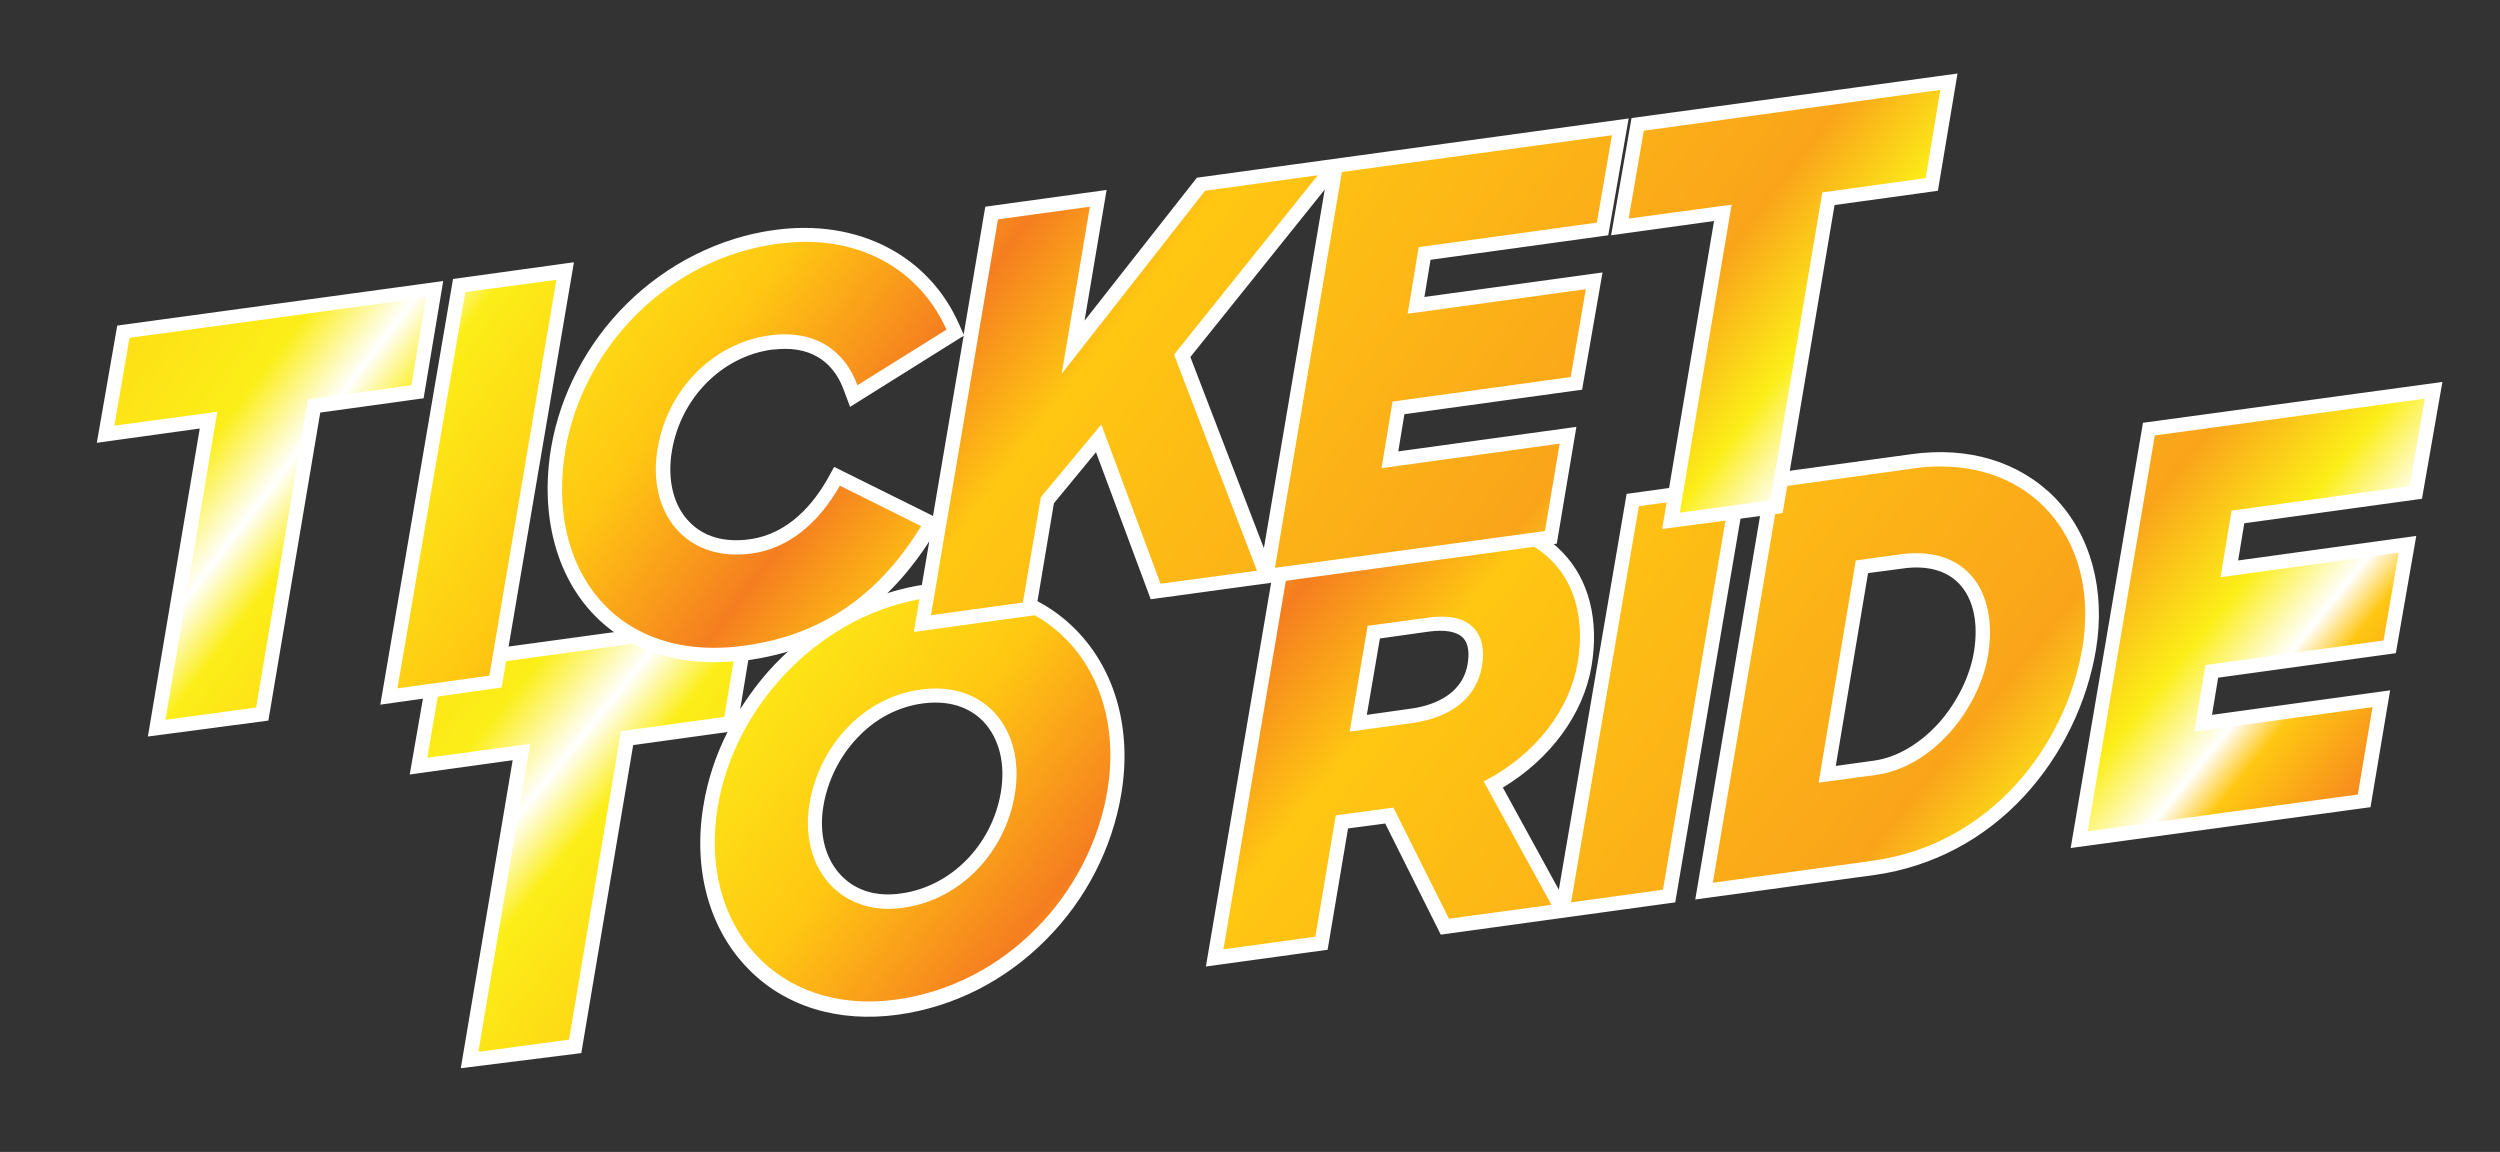
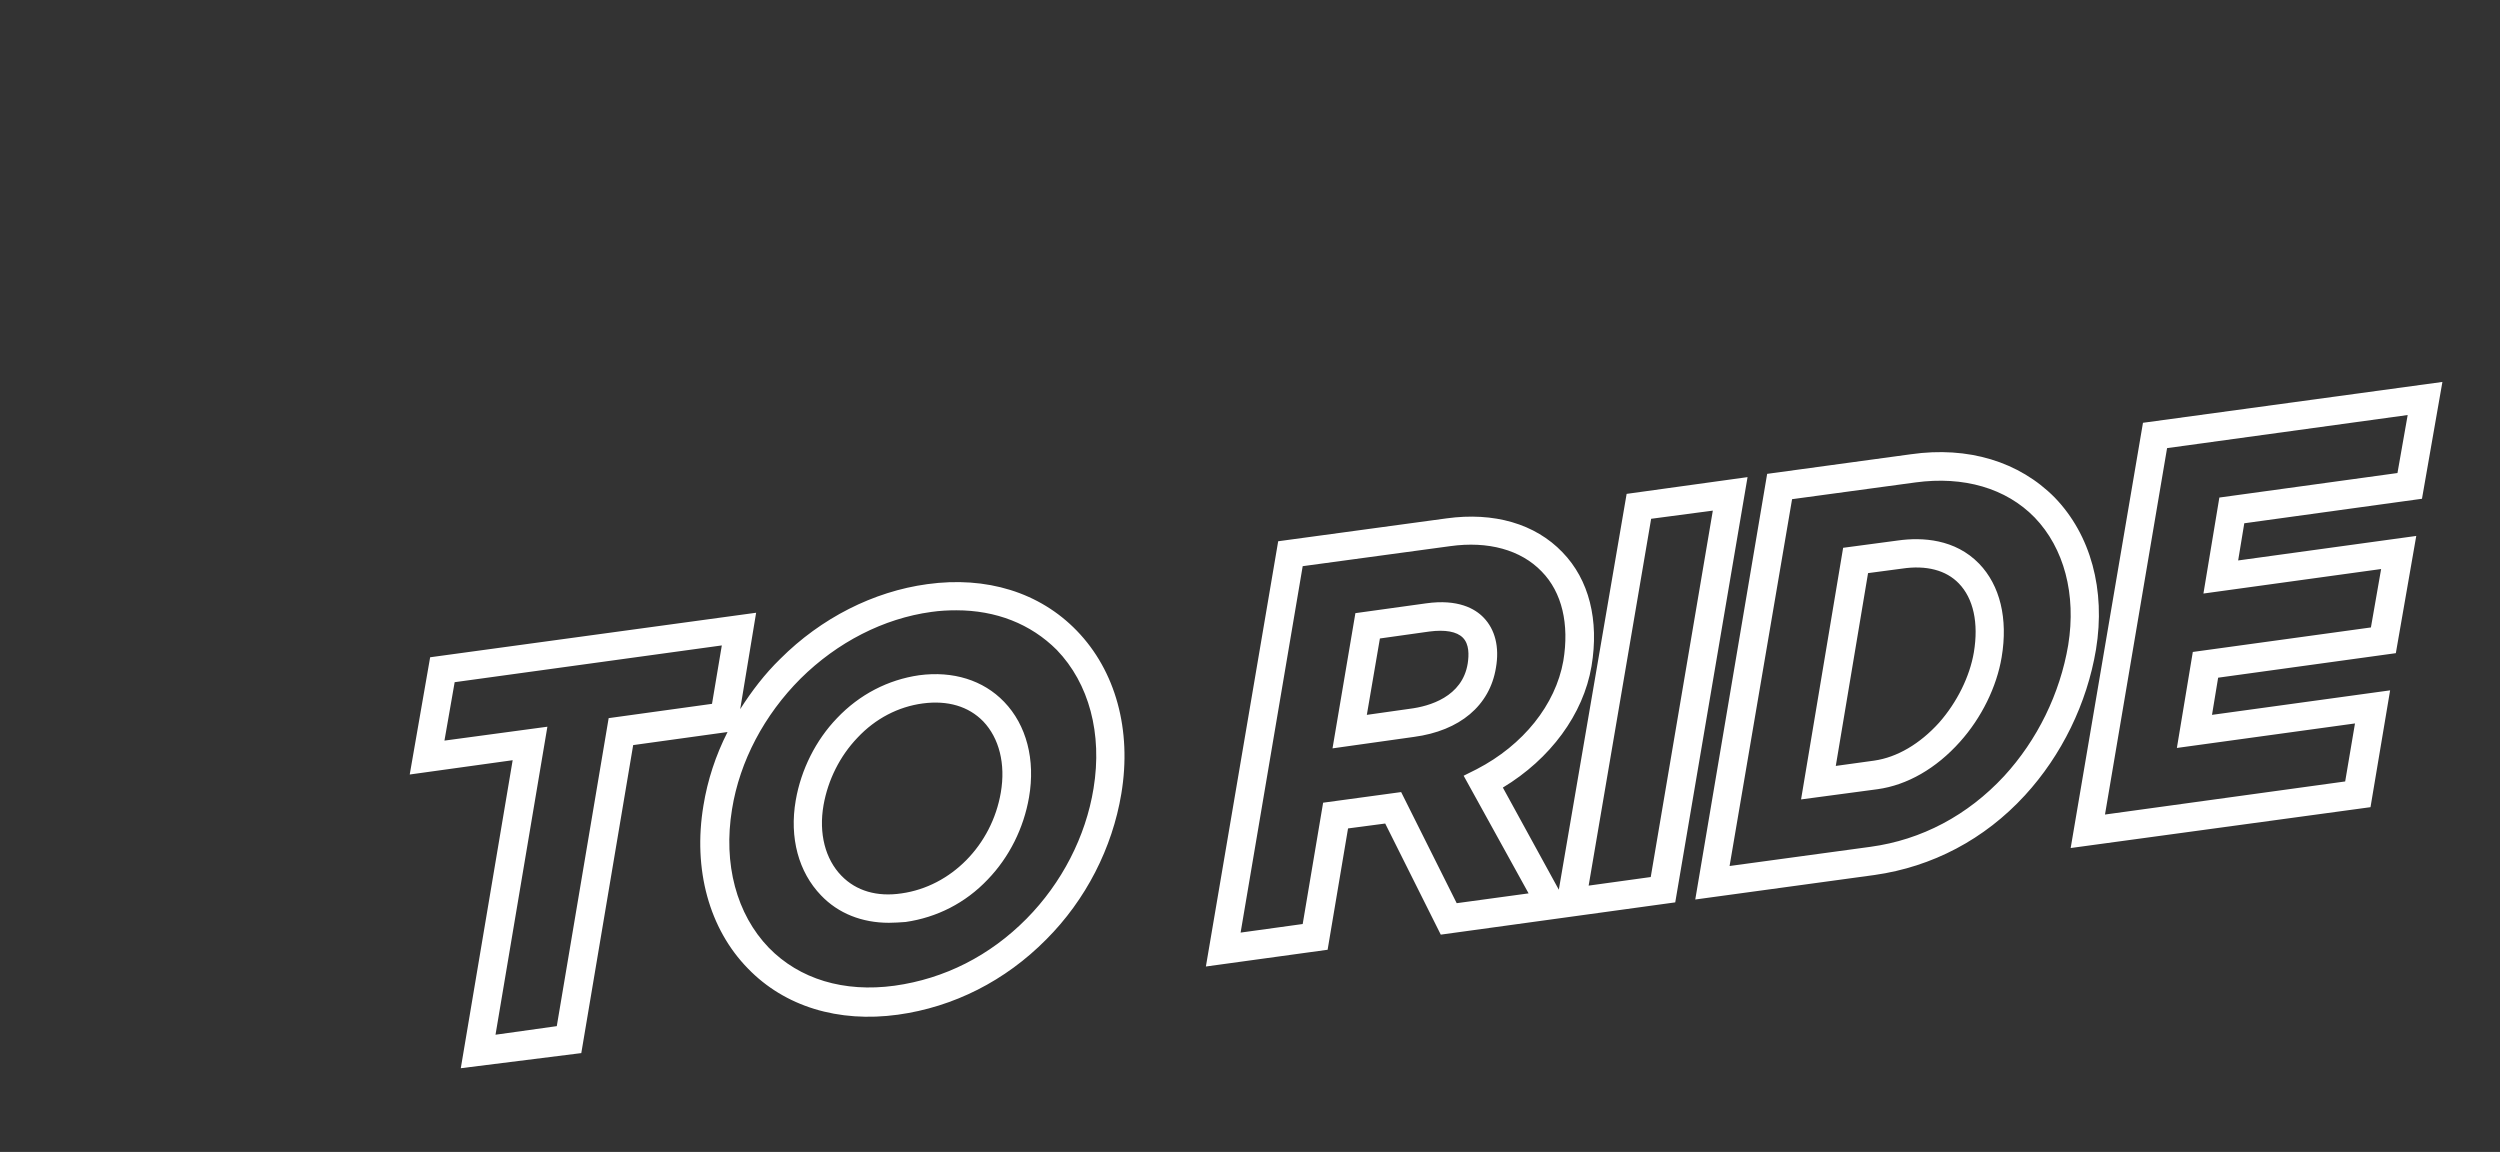
<svg xmlns="http://www.w3.org/2000/svg" id="Layer_1" data-name="Layer 1" viewBox="0 0 612 282">
  <rect x="0" y="0" width="612" height="282" fill="#333333" stroke="none" />
  <defs>
    <style>
      .cls-1 {
        fill: url(#linear-gradient-2);
      }

      .cls-2 {
        fill: #fff;
      }

      .cls-3 {
        clip-path: url(#clippath-2);
      }

      .cls-4 {
        clip-path: url(#clippath-1);
      }

      .cls-5 {
        clip-path: url(#clippath);
      }

      .cls-6 {
        fill: none;
      }

      .cls-7 {
        fill: url(#linear-gradient);
      }
    </style>
    <clipPath id="clippath">
-       <path class="cls-6" d="M108.3,164l-3.7,21.5,25.2-3.4-12.7,75.4,22.2-3,12.7-75.5,25.3-3.5,3.6-21.5-72.6,10Zm89.9,32.5c2.4-13.8,13-25.8,27.2-27.7,16.1-2.2,25.7,10.2,23,25.8-2.3,13.8-13,25.6-27.2,27.6-1.2,.2-2.5,.3-3.6,.3-13.9-.1-21.8-11.8-19.4-26m29.3-50.2c-25.8,3.5-47.5,25.6-51.8,51.2-4.8,28.9,14.4,51.2,43.7,47.2,26.7-3.7,47.4-25.6,51.7-51.2,4.4-26.7-11.7-47.7-37-47.7-2.2,.1-4.4,.2-6.6,.5m107.3,6.9l14.8-2c10.7-1.5,14.5,4.1,13.2,11.8-1.3,8-7.8,12.7-17.1,14l-15.3,2.1,4.4-25.9Zm19.8-23l-38.7,5.3-16.4,96.9,22.5-3.1,5-29.7,14.1-1.9,13.6,27.2,25.1-3.4-16.6-30.2c13-6.7,21.1-17.8,23-29,3.4-19.9-8.4-32.5-26.1-32.5-1.8,.1-3.7,.2-5.5,.4m46.6-6.3l-16.6,97,22.5-3.1,16.4-96.9-22.3,3Zm53.1,13.3l10.9-1.5c16.1-2.2,24,9,21.5,24.6-2.2,13.3-13.6,27.5-27.4,29.4l-14.1,1.9,9.1-54.4Zm14-22.5l-32.6,4.5-16.4,96.9,39.2-5.4c28.4-3.9,47.2-27.7,51.3-52.3,4.1-24.9-10.8-44.2-34.7-44.2-2.3,0-4.5,.1-6.8,.5m59.2-8.1l-16.4,96.9,66.1-9,3.6-21.4-43.6,6,2.7-16.3,43.6-6,3.7-21.5-43.6,6,2.7-16.3,43.6-6,3.7-21.4-66.1,9Z" />
-     </clipPath>
+       </clipPath>
    <linearGradient id="linear-gradient" x1="140.98" y1="329" x2="526.11" y2="17.28" gradientTransform="translate(0 338) scale(1 -1)" gradientUnits="userSpaceOnUse">
      <stop offset="0" stop-color="#ffc712" />
      <stop offset=".18" stop-color="#fcee18" />
      <stop offset=".22" stop-color="#fff" />
      <stop offset=".25" stop-color="#fcee18" />
      <stop offset=".36" stop-color="#ffc712" />
      <stop offset=".45" stop-color="#f57e20" />
      <stop offset=".52" stop-color="#ffc712" />
      <stop offset=".75" stop-color="#faa41a" />
      <stop offset=".81" stop-color="#fcee18" />
      <stop offset=".85" stop-color="#fff" />
      <stop offset=".87" stop-color="#ffc712" />
      <stop offset=".93" stop-color="#f57e20" />
      <stop offset="1" stop-color="#f57e20" />
    </linearGradient>
    <clipPath id="clippath-1">
-       <rect class="cls-6" x="-487.2" y="-179.5" width="1811.3" height="768.6" />
-     </clipPath>
+       </clipPath>
    <clipPath id="clippath-2">
-       <path class="cls-6" d="M31.7,82.7l-3.7,21.5,25.2-3.4-12.7,75.4,22.2-3,12.7-75.4,25.3-3.5,3.6-21.5-72.6,9.9Zm82.2-11.2l-16.6,97,22.5-3.1,16.4-96.9-22.3,3Zm76.3-11.8c-26.5,3.6-47.5,25.2-51.8,50.5-4.9,29.2,12.5,52.4,44.2,47.8,20.6-2.9,33.7-14.2,42.9-29.2l-19.9-9.9c-5.3,9.3-12.7,15.4-21.6,16.6-16.3,2.2-25.7-10.2-23-25.8,2.4-14.3,13.5-25.7,27.4-27.6,11.3-1.5,18.4,3.8,21.5,12.2l21.8-13.6c-5.7-12.8-18-21.5-34.6-21.5-2.2,0-4.5,.2-6.9,.5m104.8-13l-35.1,44.8,6.9-40.9-22.5,3.1-16.4,96.9,22.5-3.1,4.4-25.8,14.8-17.8,14.5,39,23.6-3.2-20.3-52.9,35.2-43.9-27.6,3.8Zm33.5-4.6l-16.4,96.9,66.1-9,3.6-21.4-43.6,6,2.7-16.3,43.6-6,3.7-21.5-43.6,6,2.7-16.3,43.6-6,3.7-21.4-66.1,9Zm73.9-10.1l-3.7,21.5,25.2-3.4-12.7,75.4,22.2-3,12.7-75.4,25.3-3.5,3.6-21.6-72.6,10Z" />
-     </clipPath>
+       </clipPath>
    <linearGradient id="linear-gradient-2" x1="61.77" y1="383.31" x2="435.61" y2="98.7" gradientTransform="translate(0 338) scale(1 -1)" gradientUnits="userSpaceOnUse">
      <stop offset="0" stop-color="#ffc712" />
      <stop offset=".18" stop-color="#fcee18" />
      <stop offset=".22" stop-color="#fff" />
      <stop offset=".25" stop-color="#fcee18" />
      <stop offset=".36" stop-color="#ffc712" />
      <stop offset=".45" stop-color="#f57e20" />
      <stop offset=".52" stop-color="#ffc712" />
      <stop offset=".75" stop-color="#faa41a" />
      <stop offset=".81" stop-color="#fcee18" />
      <stop offset=".85" stop-color="#fff" />
      <stop offset=".87" stop-color="#ffc712" />
      <stop offset=".93" stop-color="#f57e20" />
      <stop offset="1" stop-color="#f57e20" />
    </linearGradient>
  </defs>
  <path class="cls-2" d="M112.8,261.5l12.7-75.4-25.2,3.5,5-28.7,79.8-10.9-3.9,23.6c2.8-4.4,6-8.6,9.8-12.3,10-10,22.8-16.5,36-18.3,14.5-2,27.5,2,36.6,11.4,9.5,9.8,13.5,24.3,10.9,39.9-2.2,13.3-8.7,26-18.4,35.7-10,10.1-22.6,16.5-36.3,18.4l-.5-3.5,.5,3.5c-14.6,2-27.7-2-36.7-11.3-9.5-9.7-13.5-24.3-10.9-39.9,1-6.2,3-12.3,5.9-18l-23.1,3.2-12.7,75.4-29.5,3.7Zm21.2-83.6l-12.7,75.4,15-2.1,12.7-75.4,25.3-3.5,2.4-14.3-65.4,9-2.5,14.3,25.2-3.4Zm100.1-28.5c-2,0-4,.1-6.1,.4-11.7,1.6-23,7.4-32,16.3-8.9,8.9-14.9,20.2-16.8,32-2.2,13.4,1.1,25.7,9,33.9,7.5,7.7,18.4,11,30.8,9.3,12.2-1.7,23.3-7.3,32.3-16.4,8.6-8.7,14.5-20.1,16.4-31.9,2.2-13.4-1.1-25.7-9-33.9-6.4-6.4-14.9-9.7-24.6-9.7Zm61.1,87.2l17.7-104.1,41.2-5.6c11.6-1.6,21.7,1.3,28.4,8.3,6.5,6.7,9,16.6,7.1,27.9-2,11.8-10.1,22.7-21.7,29.7l13.7,25,16.6-96.9,29.6-4.1-17.7,104.1-57.4,7.9-13.6-27.2-9.1,1.2-5,29.7-29.8,4.1Zm23.7-98l-15.2,89.7,15.2-2.1,5-29.7,19.1-2.6,13.6,27.2,17.6-2.4-15.9-28.8,3.2-1.6c11.4-5.9,19.3-15.8,21.2-26.5,1.5-9-.3-16.8-5.3-21.9-5.1-5.3-13.1-7.5-22.4-6.2l-36.1,4.9Zm85.3-11.6l-15.3,89.8,15.2-2.1,15.2-89.7-15.1,2Zm-186.6,98.9c-6.6,0-12.4-2.3-16.6-6.7-5.5-5.7-7.8-14.1-6.2-23.3h0c1.3-7.5,4.9-14.7,10.1-20.1,5.5-5.8,12.5-9.4,20.1-10.5,8.3-1.1,15.7,1.2,20.8,6.5,5.5,5.7,7.7,14.2,6.1,23.4-1.3,7.5-4.8,14.6-10.1,20.1-5.5,5.8-12.5,9.3-20.1,10.4l-.5-3.5,.5,3.5c-1.4,.1-2.8,.2-4.1,.2Zm-16-28.8c-1.2,6.9,.4,13.2,4.4,17.3,3.6,3.7,8.7,5.2,14.7,4.3,12.1-1.7,22.1-11.8,24.3-24.7,1.2-7-.4-13.3-4.3-17.4-3.6-3.7-8.7-5.2-14.8-4.4-6,.8-11.6,3.7-16,8.4-4.3,4.5-7.2,10.3-8.3,16.5Zm213.4,23.1l17.6-104.2,35.2-4.8c14-2,26.5,1.8,35.2,10.6,8.8,9.1,12.5,22.6,10.1,37.2-2.2,13.2-8.4,25.9-17.4,35.7-9.9,10.8-22.7,17.5-36.8,19.5l-43.9,6Zm23.7-98l-15.3,89.8,34.5-4.7c12.5-1.7,23.8-7.7,32.7-17.3,8.1-8.8,13.7-20.2,15.7-32.1,2-12.4-1-23.7-8.2-31.2-7-7.2-17.4-10.2-29.2-8.6l-30.2,4.1Zm68.2,85.4l17.7-104.1,73.3-10-5,28.6-43.5,6-1.5,9.1,43.6-6-5,28.7-43.5,6-1.5,9.1,43.6-6-4.8,28.6-73.4,10Zm23.6-97.9l-15.2,89.7,58.8-8.1,2.4-14.2-43.6,6,3.9-23.5,43.6-6,2.5-14.3-43.5,6,3.9-23.5,43.6-6,2.5-14.2-58.9,8.1Zm-89.6,86l10.3-61.6,13.5-1.8c5.8-.8,13.9-.4,19.8,5.7,5.1,5.3,7.1,13.4,5.5,22.9-1.2,7.2-4.9,14.8-10.2,20.7-5.8,6.5-12.9,10.6-20.2,11.6l-18.7,2.5Zm16.4-55.4l-7.9,47.2,9.4-1.3c5.6-.8,11.2-4.1,15.9-9.3,4.4-5,7.5-11.3,8.5-17.2,1.2-7.2-.1-13.2-3.7-16.9-3.1-3.2-7.9-4.5-13.9-3.6l-8.3,1.1Zm-131.1,42.9l5.6-33.1,17.3-2.4c7.8-1.1,12,1.3,14.1,3.5,2.8,2.9,3.9,7.2,3,12.3-1.5,9.2-8.8,15.4-20.1,16.9l-19.9,2.8Zm11.6-26.9l-3.2,18.7,10.6-1.5c4.7-.6,12.8-2.9,14.1-11.1,.3-2,.4-4.7-1.2-6.3-1.5-1.5-4.3-2-8.2-1.5l-12.1,1.7Z" />
  <g class="cls-5">
-     <rect class="cls-7" x="104.6" y="97.5" width="489" height="159.9" />
-   </g>
+     </g>
  <g class="cls-4">
-     <path class="cls-2" d="M36.2,180.3l12.7-75.4-25.2,3.5,5-28.7,79.8-10.9-4.8,28.7-25.3,3.5-12.7,75.4-29.5,3.9Zm21.1-83.6l-12.7,75.4,15-2.1,12.7-75.4,25.3-3.5,2.4-14.3-65.4,9-2.5,14.3,25.2-3.4Zm35.8,75.8l17.8-104.2,29.6-4.1-17.7,104.1-29.7,4.2Zm23.8-97.9l-15.3,89.8,15.2-2.1,15.2-89.7-15.1,2Zm58,87.5c-11.8,0-22-3.9-29.3-11.4-9.5-9.7-13.4-24.7-10.7-41,2.2-13.1,8.8-25.7,18.5-35.3,9.9-9.8,22.8-16.3,36.2-18.1,20.3-2.8,37.7,6.1,45.2,23.1l1.1,2.5,5.3-31.3,29.7-4.1-5.4,32,27.5-35,105.7-14.5-5,28.6-43.5,6-1.5,9.1,43.6-6-5,28.7-43.5,6-1.5,9.1,43.6-6-4.8,28.6-99.4,13.6-13.4-36-10.3,12.5-4.6,27.4-29.7,4.1,3.8-22.2c-10.9,16.9-25.4,26.4-44.3,29.1h0c-2.9,.3-5.6,.5-8.3,.5Zm22.2-99.4c-2.1,0-4.2,.1-6.4,.4-11.9,1.6-23.4,7.4-32.3,16.1-8.7,8.6-14.6,19.8-16.6,31.5-2.4,14.1,.8,26.9,8.8,35,6,6.1,14.2,9.3,24.1,9.3,2.4,0,4.9-.2,7.4-.6h0c9.3-1.3,17.2-4.4,24.2-9.5,5.3-3.8,10-8.7,14.2-14.9l-13.6-6.7c-5.8,8.8-13.7,14.3-22.4,15.5-8.4,1.1-15.8-1.1-20.8-6.4-5.5-5.7-7.7-14.2-6.1-23.4,1.3-7.8,4.9-14.8,10.3-20.3,5.5-5.6,12.4-9.1,20-10.1,10.5-1.4,18.8,2.4,23.4,10.6l15.8-9.9c-3-5.4-7.4-9.8-12.8-12.6-4.9-2.6-10.8-4-17.2-4Zm50.3-6l-15.2,89.7,15.2-2.1,4.1-24.2,19.2-23.2,15.7,42,16.5-2.3-19.4-50.6,31-38.6-17.6,2.4-42.7,54.5,8.4-49.8-15.2,2.2Zm84.1-11.5l-15.2,89.7,58.8-8.1,2.4-14.2-43.6,6,3.9-23.5,43.6-6,2.5-14.3-43.5,6,3.9-23.5,43.6-6,2.5-14.2-58.9,8.1Zm-40.1,42.2l18,46.8,14.9-87.8-32.9,41Zm-99.2-2c-1,0-2.1,.1-3.3,.2-12.2,1.7-22.2,11.8-24.4,24.7-1.2,7,.3,13.4,4.2,17.4,3.5,3.7,8.7,5.2,14.9,4.3,9.5-1.3,15.6-8.8,19-14.8l1.6-2.9,24.2,12,7.5-44.1-27.8,17.4-1.5-4c-1.7-4.8-5.7-10.2-14.4-10.2Zm214.7,44.1l12.7-75.4-25.2,3.5,5-28.7,79.8-10.9-4.8,28.7-25.3,3.5-12.7,75.4-29.5,3.9Zm21.2-83.6l-12.7,75.4,15-2.1,12.7-75.4,25.3-3.5,2.4-14.3-65.4,9-2.5,14.3,25.2-3.4Z" />
-   </g>
+     </g>
  <g class="cls-3">
    <rect class="cls-1" x="27.9" y="22" width="447.1" height="154.2" />
  </g>
</svg>